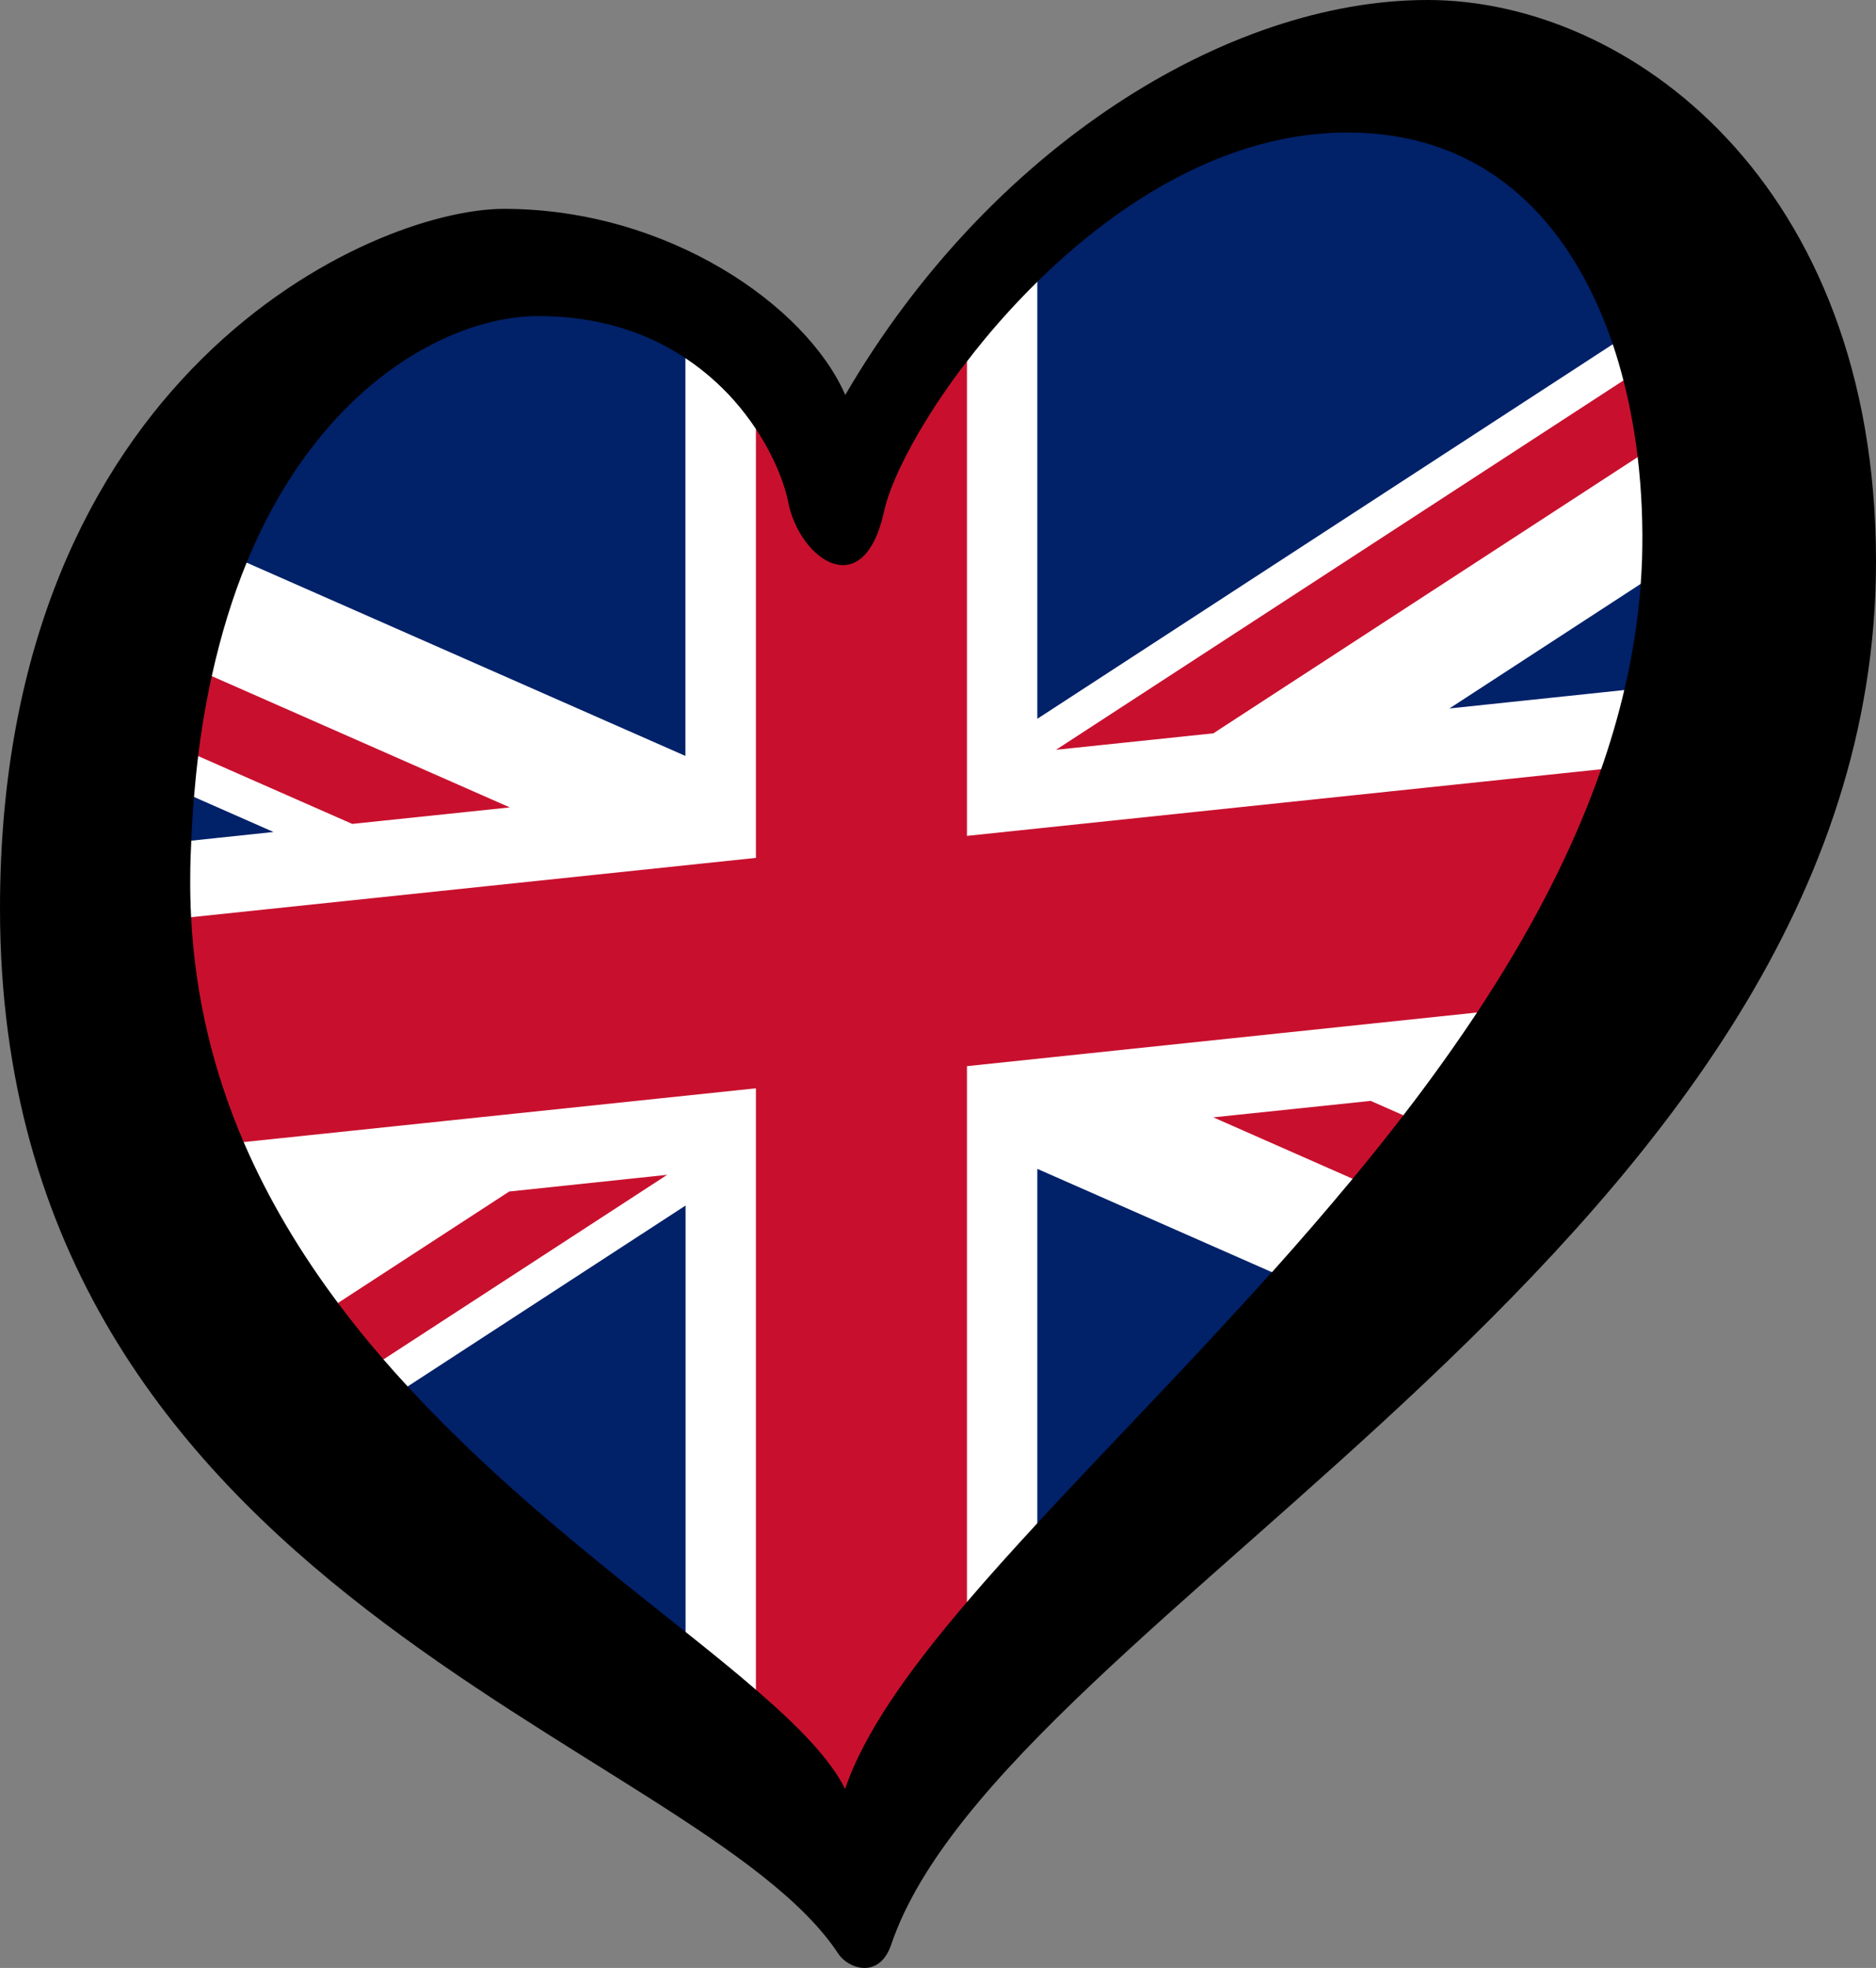
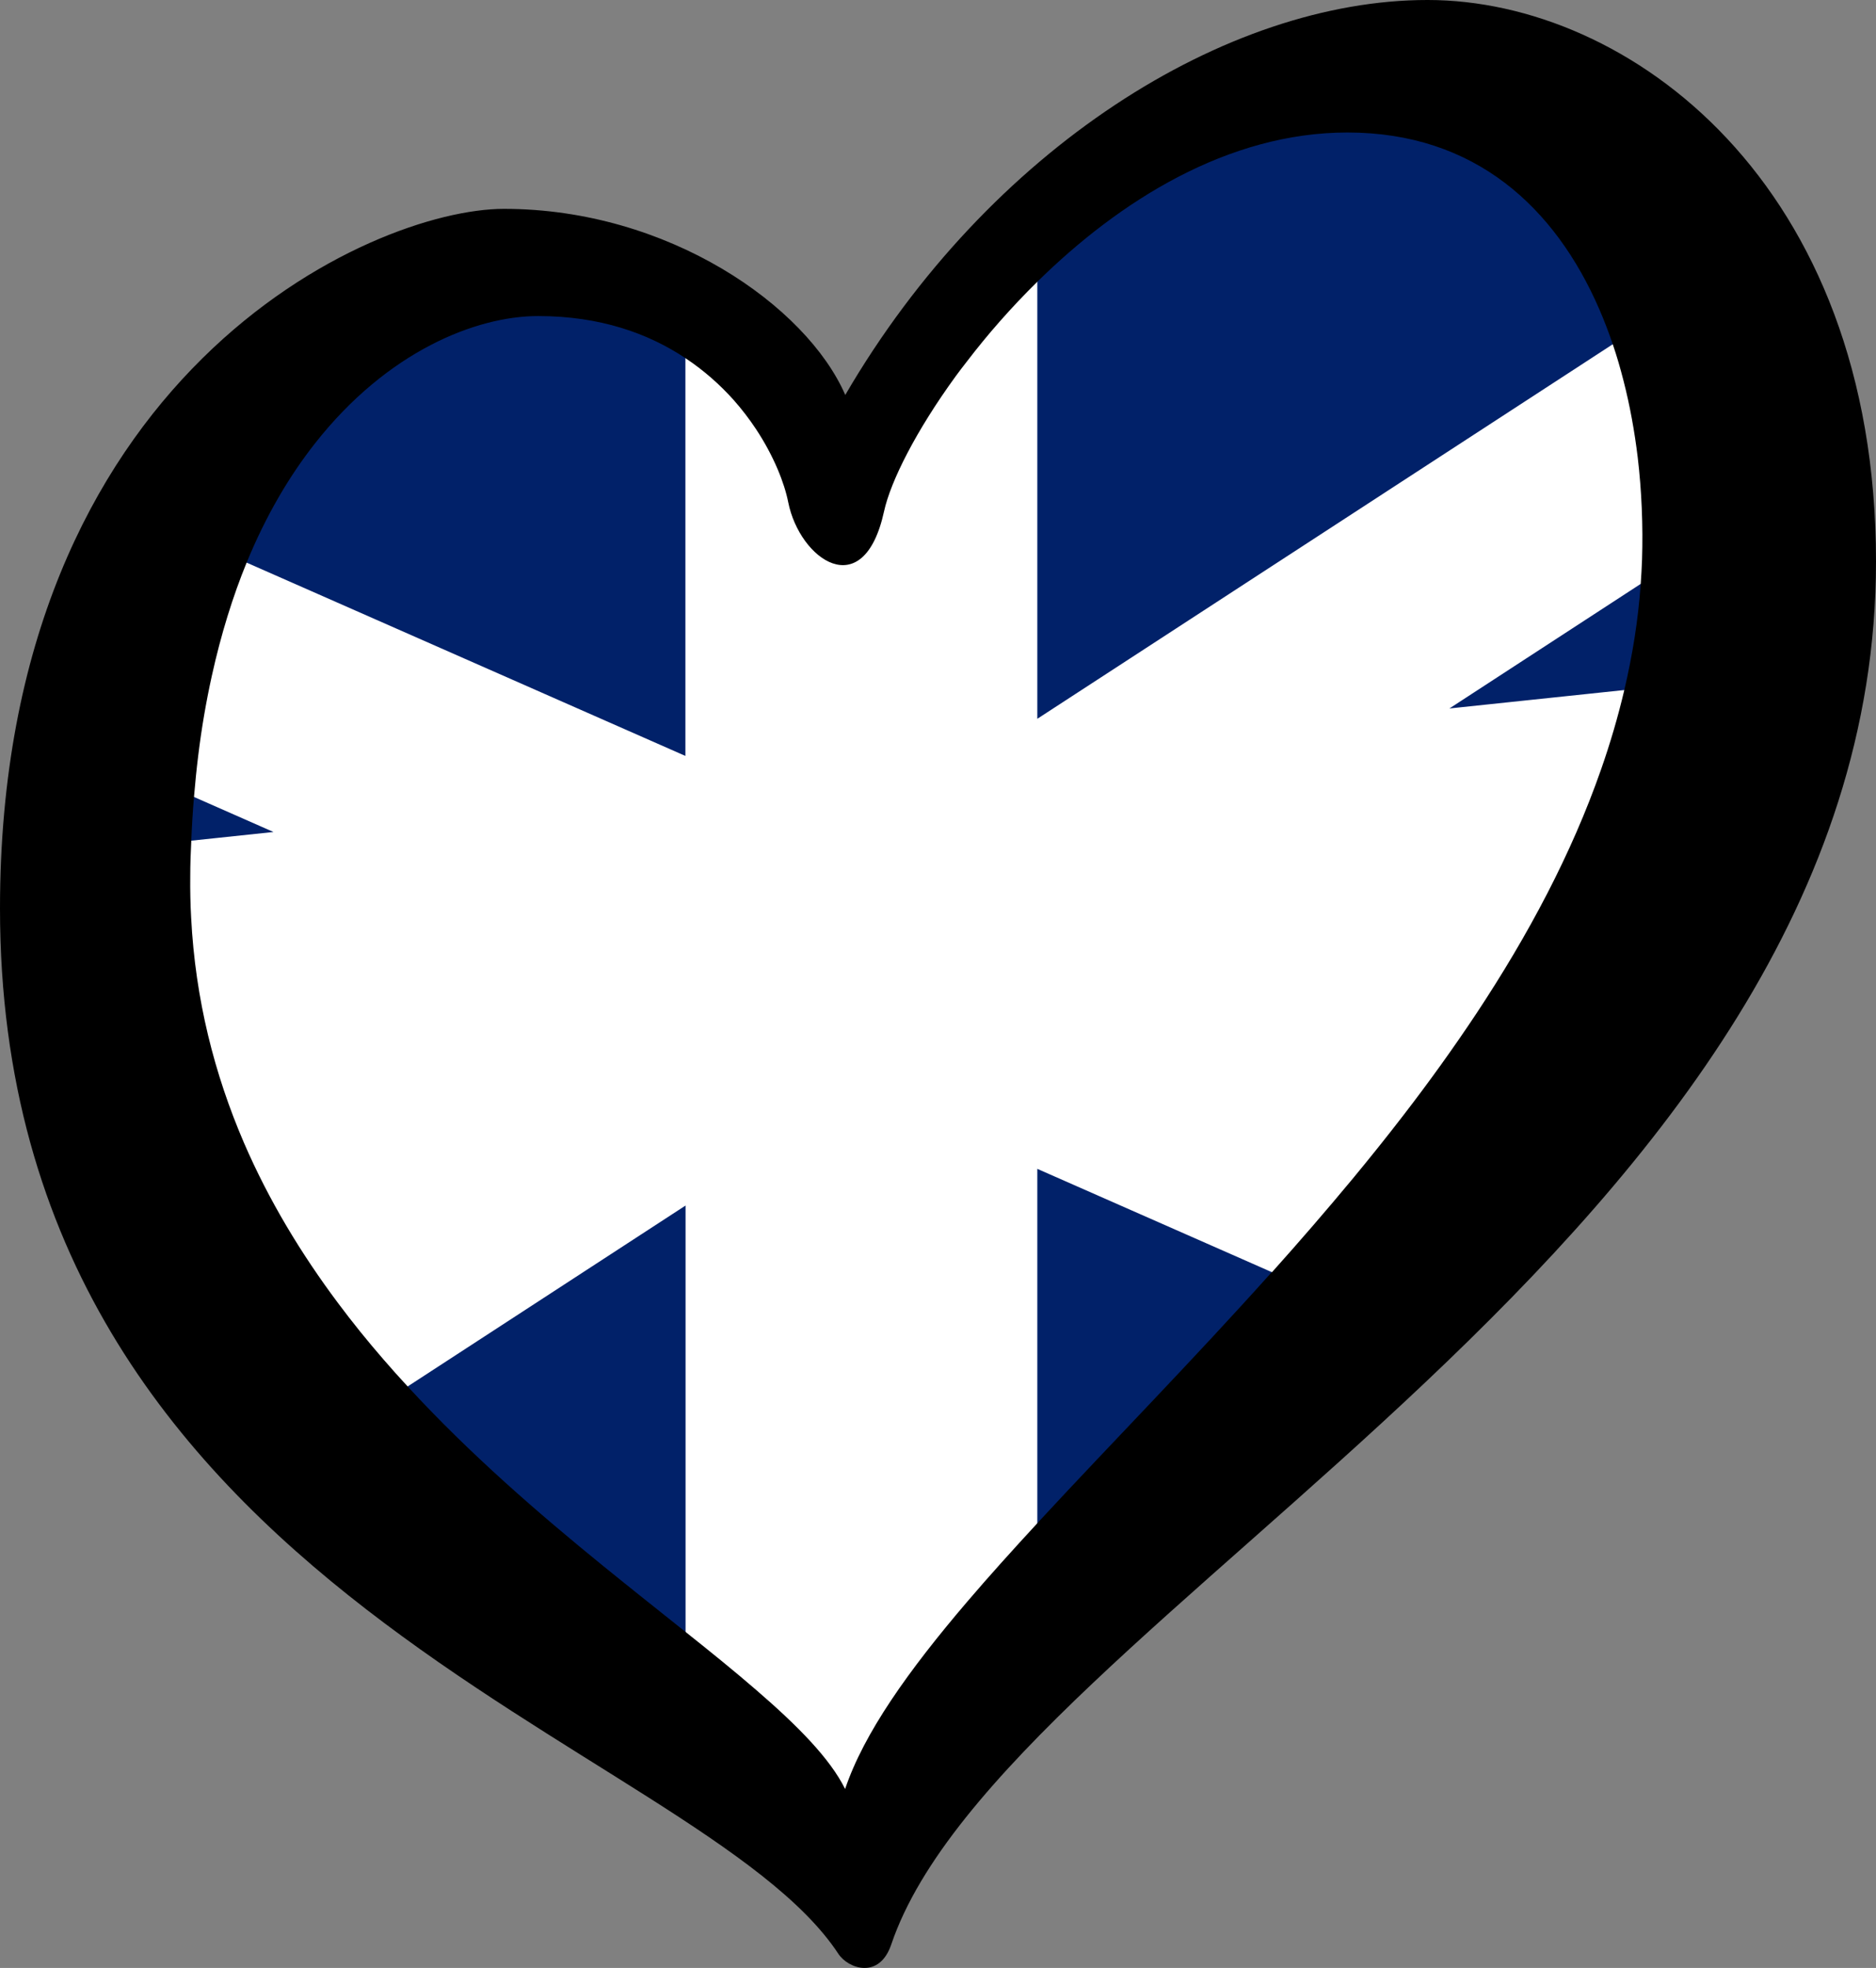
<svg xmlns="http://www.w3.org/2000/svg" id="LOGO_LAYER" viewBox="0 0 125.33 131.443" version="1.1" width="125.33" height="131.443">
  <rect x="0" y="0" width="125.33" height="131.443" fill="#808080" stroke="none" />
  <defs id="defs1">
    <style id="style1">.cls-1{fill:#f9f9f9;}.cls-2{fill:#012169;}.cls-3{fill:#c8102e;}</style>
  </defs>
  <g id="LOGO_GROUP" transform="translate(-232.76,-97.88)">
    <g id="SELECT_FLAG_HERE">
      <g id="BLACK_FLAG">
        <path class="cls-2" d="M 278.868 119.799 C 253.825 100.106 240.723 149.557 244.285 162.869 C 250.683 186.781 261.427 196.923 289.026 218.853 C 302.857 203.307 359.044 145.61 341.613 115.753 C 323.387 91.631 296.768 114.364 290.6 130.303 L 288.901 130.47 L 278.868 119.799 Z" id="path3" />
        <path class="cls-1" d="M 302.06 175.95 L 302.06 199.63 C 293.525 218.846 288.885 228.888 278.56 206.86 L 278.56 178.4 L 260 190.48 C 254.093 192.037 237.881 156.566 245.54 154.03 L 251.03 153.45 L 245.72 151.11 C 242.714 149.401 245.921 135.266 249.24 135.46 L 278.55 148.37 L 278.55 121.8 C 281.223 119.944 286.441 128.383 287.342 129.717 C 288.539 131.49 289.655 131.067 290.881 129.106 C 294.037 124.06 299.535 114.04 302.06 116.68 L 302.06 145.89 L 340.51 120.87 C 342.618 121.352 345.426 135.827 342.37 136.88 L 329.59 145.2 L 341.27 143.97 C 346.386 147.134 320.251 184.152 317.73 182.85 L 302.06 175.95 Z" id="path7" style="fill: rgb(255, 255, 255);" />
-         <path class="cls-3" d="M 266.8 151.81 L 256.29 152.91 L 246 148.38 C 244.425 147.875 245.023 142.555 246.91 143.04 L 266.8 151.8 L 266.8 151.81 Z M 266.81 177.46 L 277.33 176.35 L 258.39 188.67 C 256.528 187.991 255.934 186.458 255.35 184.9 L 266.8 177.45 L 266.81 177.46 Z M 331.41 165.51 L 297.36 169.09 L 297.36 205.86 C 293.44 210.45 290.47 214.63 289.22 218.35 C 288.22 216.34 286.08 214.15 283.26 211.72 L 283.26 170.57 L 249.06 174.16 C 247.945 174.534 243.021 161.189 245.54 159.14 L 283.26 155.18 L 283.26 125.51 C 290.366 129.069 290.843 125.793 297.36 121 L 297.36 153.71 L 339.72 149.26 C 342.367 149.677 333.927 166.333 331.41 165.53 L 331.41 165.51 Z M 303.31 147.96 L 341.22 123.29 C 342.87 124.553 343.203 126.266 342.17 128.41 L 313.82 146.86 L 303.31 147.96 Z M 324.33 171.41 L 326.51 172.37 C 327.794 173.526 324.203 177.055 323.12 176.61 L 313.82 172.51 L 324.33 171.41 Z" id="path8" />
        <path d="m 328.12,97.88 c -13.42,0 -29.29,9.91 -38.89,26.38 -2.59,-5.95 -11.83,-12.43 -22.8,-12.43 -8.84,0 -33.67,11.05 -33.67,46.73 0,46.05 46.59,55.51 56.01,69.82 0.65,0.99 2.73,1.73 3.53,-0.62 7.51,-22.18 65.79,-47.24 65.79,-92.37 0,-25.31 -16.53,-37.51 -29.95,-37.51 z m -10.39,84.96 c -5.31,5.93 -10.74,11.45 -15.45,16.54 -0.07,0.08 -0.15,0.16 -0.22,0.24 -1.67,1.81 -3.25,3.56 -4.7,5.26 -3.92,4.59 -6.89,8.77 -8.14,12.49 -1,-2.02 -3.14,-4.2 -5.96,-6.63 -1.41,-1.22 -3,-2.51 -4.7,-3.86 -1.74,-1.39 -3.6,-2.86 -5.52,-4.42 -4.29,-3.49 -8.87,-7.44 -13.04,-11.97 v 0 c -0.55,-0.59 -1.09,-1.2 -1.62,-1.81 v 0 c -1.05,-1.21 -2.07,-2.47 -3.04,-3.77 v 0 c -2.46,-3.29 -4.62,-6.85 -6.29,-10.72 v 0 c -1.96,-4.56 -3.24,-9.54 -3.52,-15.02 v 0 c -0.05,-0.9 -0.07,-1.81 -0.06,-2.74 0,-0.82 0.03,-1.61 0.07,-2.4 v 0 c 0.04,-1 0.1,-1.97 0.18,-2.92 v 0 c 0.08,-0.94 0.17,-1.85 0.28,-2.74 v 0 c 0.23,-1.89 0.54,-3.66 0.91,-5.34 v 0 c 0.62,-2.81 1.41,-5.33 2.33,-7.58 v 0 c 1.3,-3.16 2.86,-5.79 4.56,-7.95 4.83,-6.15 10.76,-8.51 14.91,-8.51 4.15,0 7.36,1.16 9.84,2.81 1.25,0.83 2.31,1.78 3.2,2.77 0.57,0.64 1.07,1.3 1.51,1.96 1.21,1.83 1.91,3.63 2.16,4.9 0.76,3.81 5.03,6.86 6.4,0.61 0.44,-2.02 2.14,-5.39 4.78,-9.02 0.24,-0.33 0.5,-0.67 0.76,-1 1.36,-1.78 2.94,-3.59 4.7,-5.32 5.49,-5.4 12.73,-9.97 20.72,-9.97 8.53,0 13.87,5.02 16.81,11.77 0.34,0.78 0.64,1.57 0.92,2.39 v 0 c 0.27,0.79 0.5,1.59 0.71,2.41 v 0 c 0.43,1.67 0.74,3.39 0.95,5.12 v 0 c 0.27,2.28 0.36,4.59 0.29,6.83 -0.02,0.55 -0.05,1.1 -0.09,1.65 v 0 c -0.17,2.4 -0.55,4.76 -1.1,7.09 v 0 c -0.42,1.78 -0.94,3.55 -1.55,5.29 v 0 c -1.97,5.64 -4.87,11.07 -8.31,16.27 v 0 c -1.54,2.32 -3.18,4.6 -4.9,6.83 v 0 c -1.1,1.43 -2.24,2.85 -3.39,4.24 v 0 c -1.76,2.12 -3.56,4.2 -5.38,6.23 v 0 z" id="path16" />
      </g>
    </g>
  </g>
</svg>